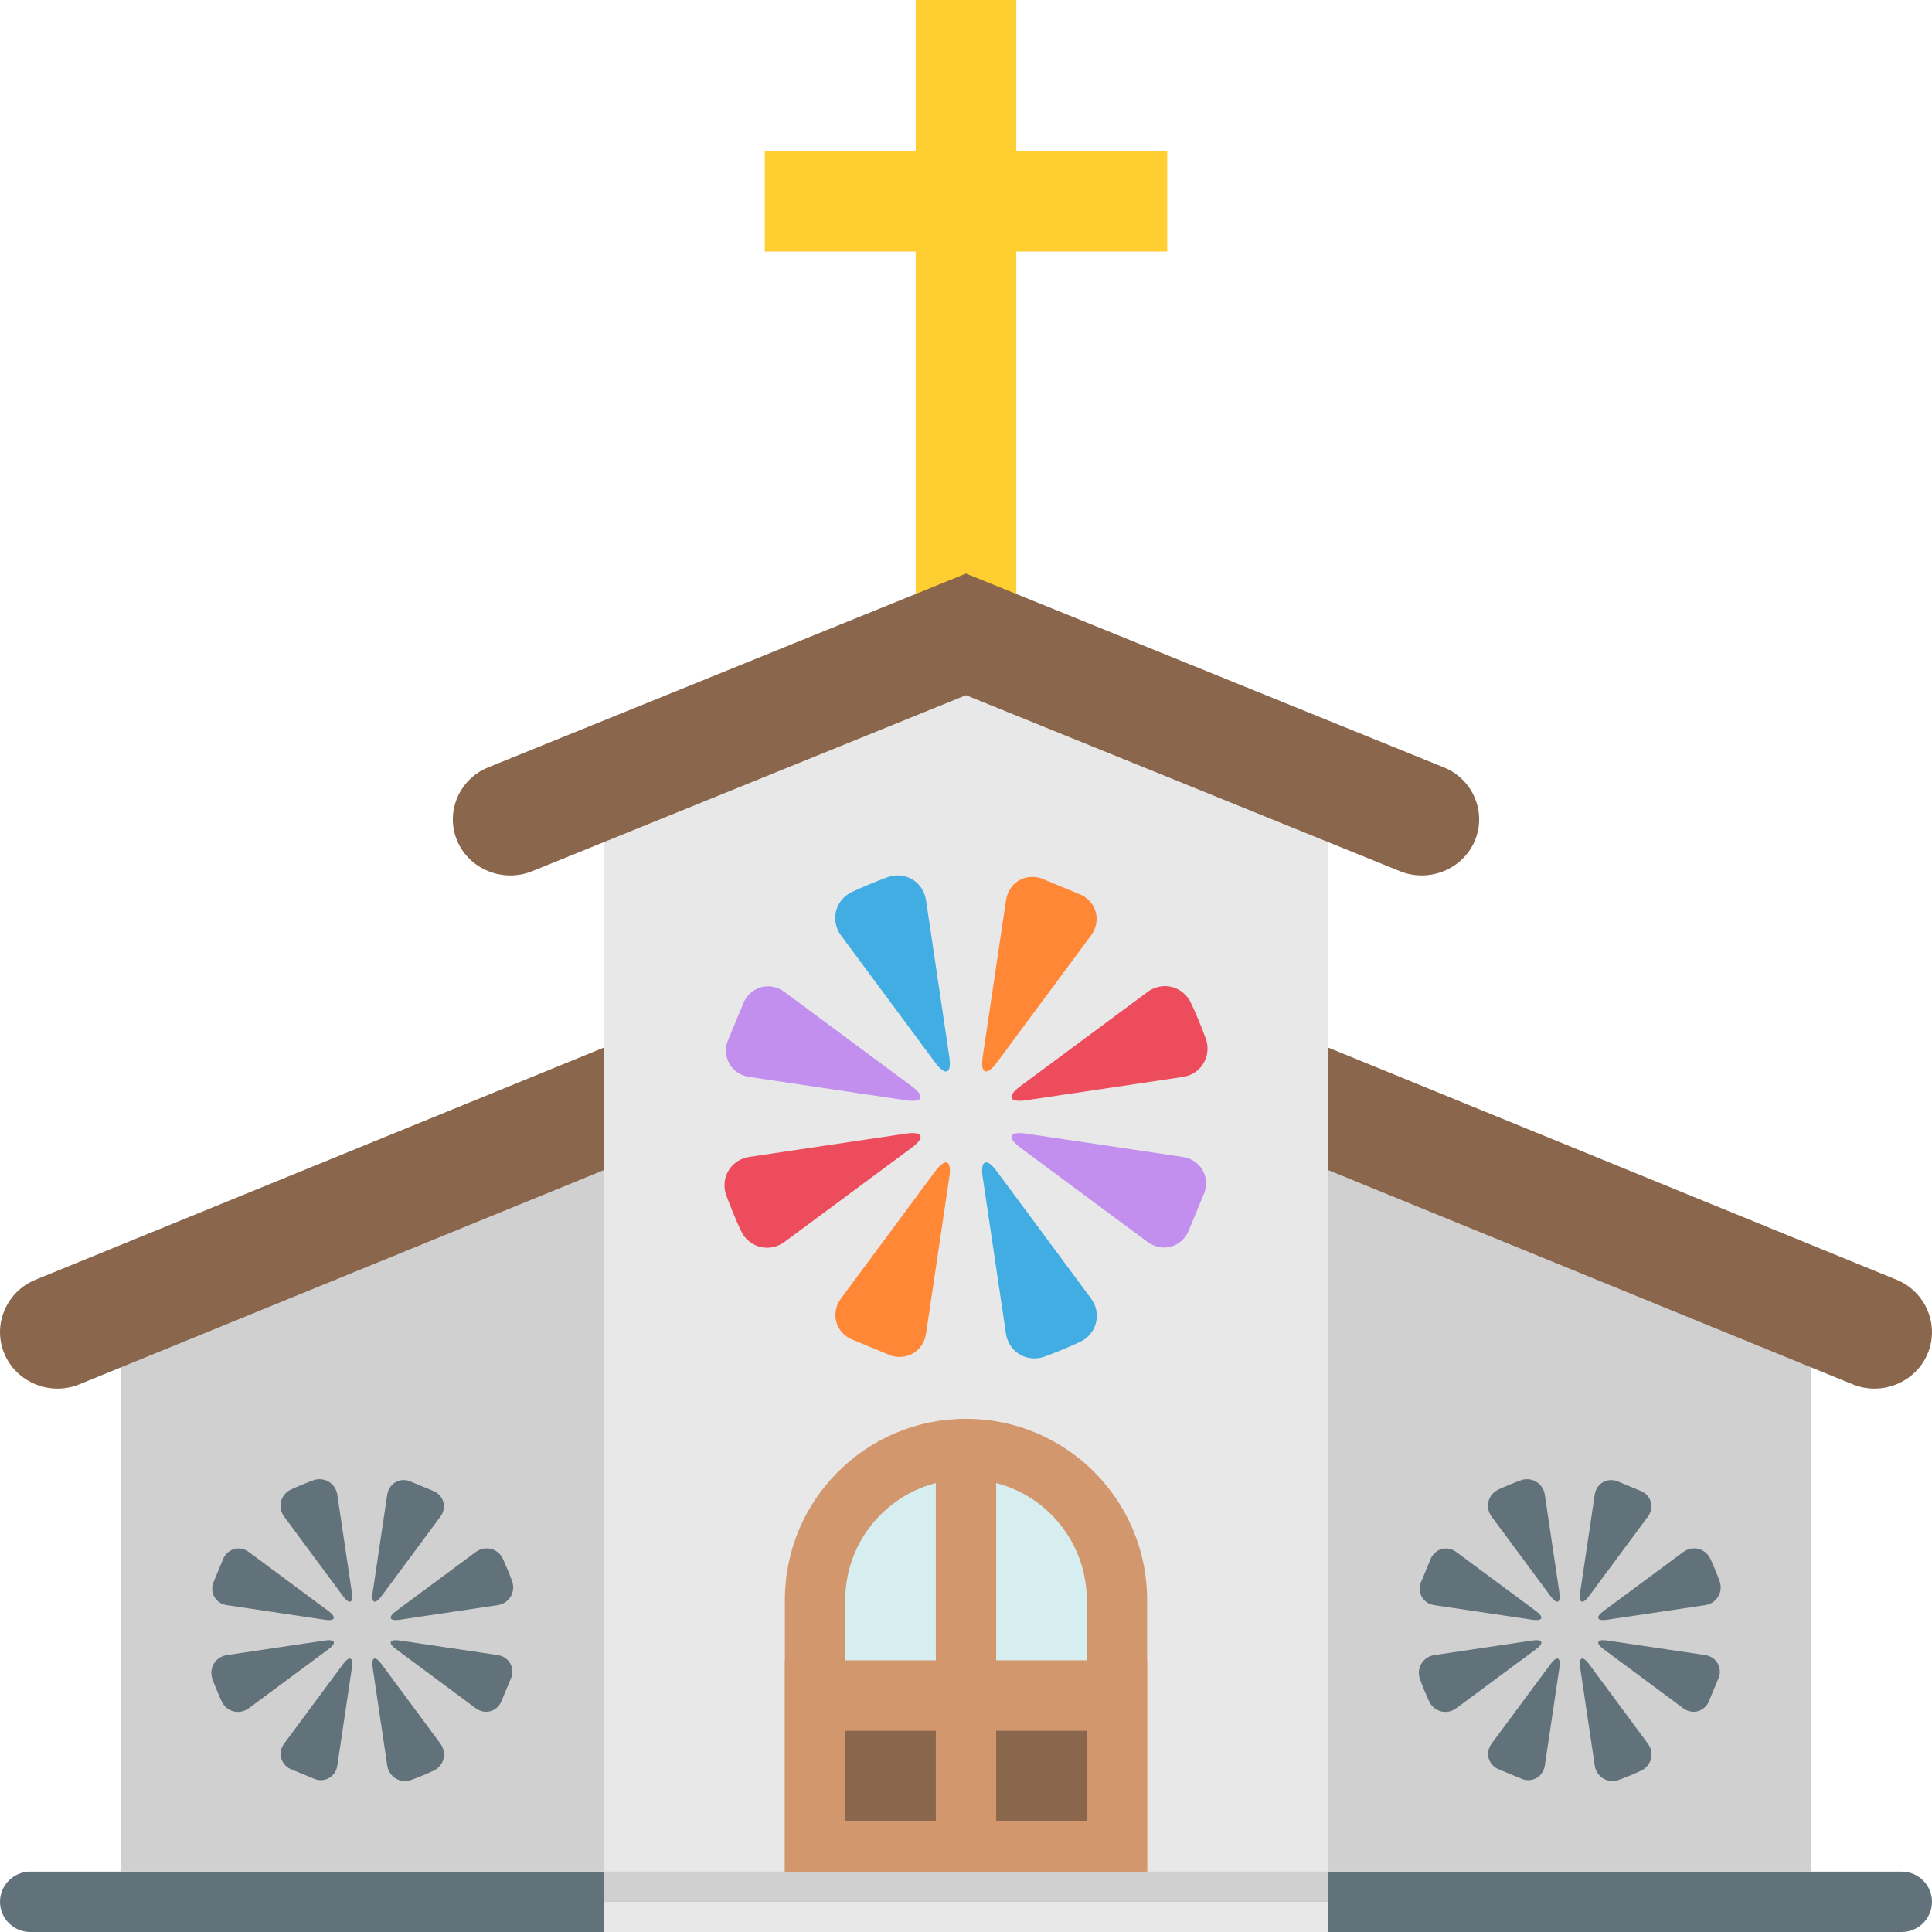
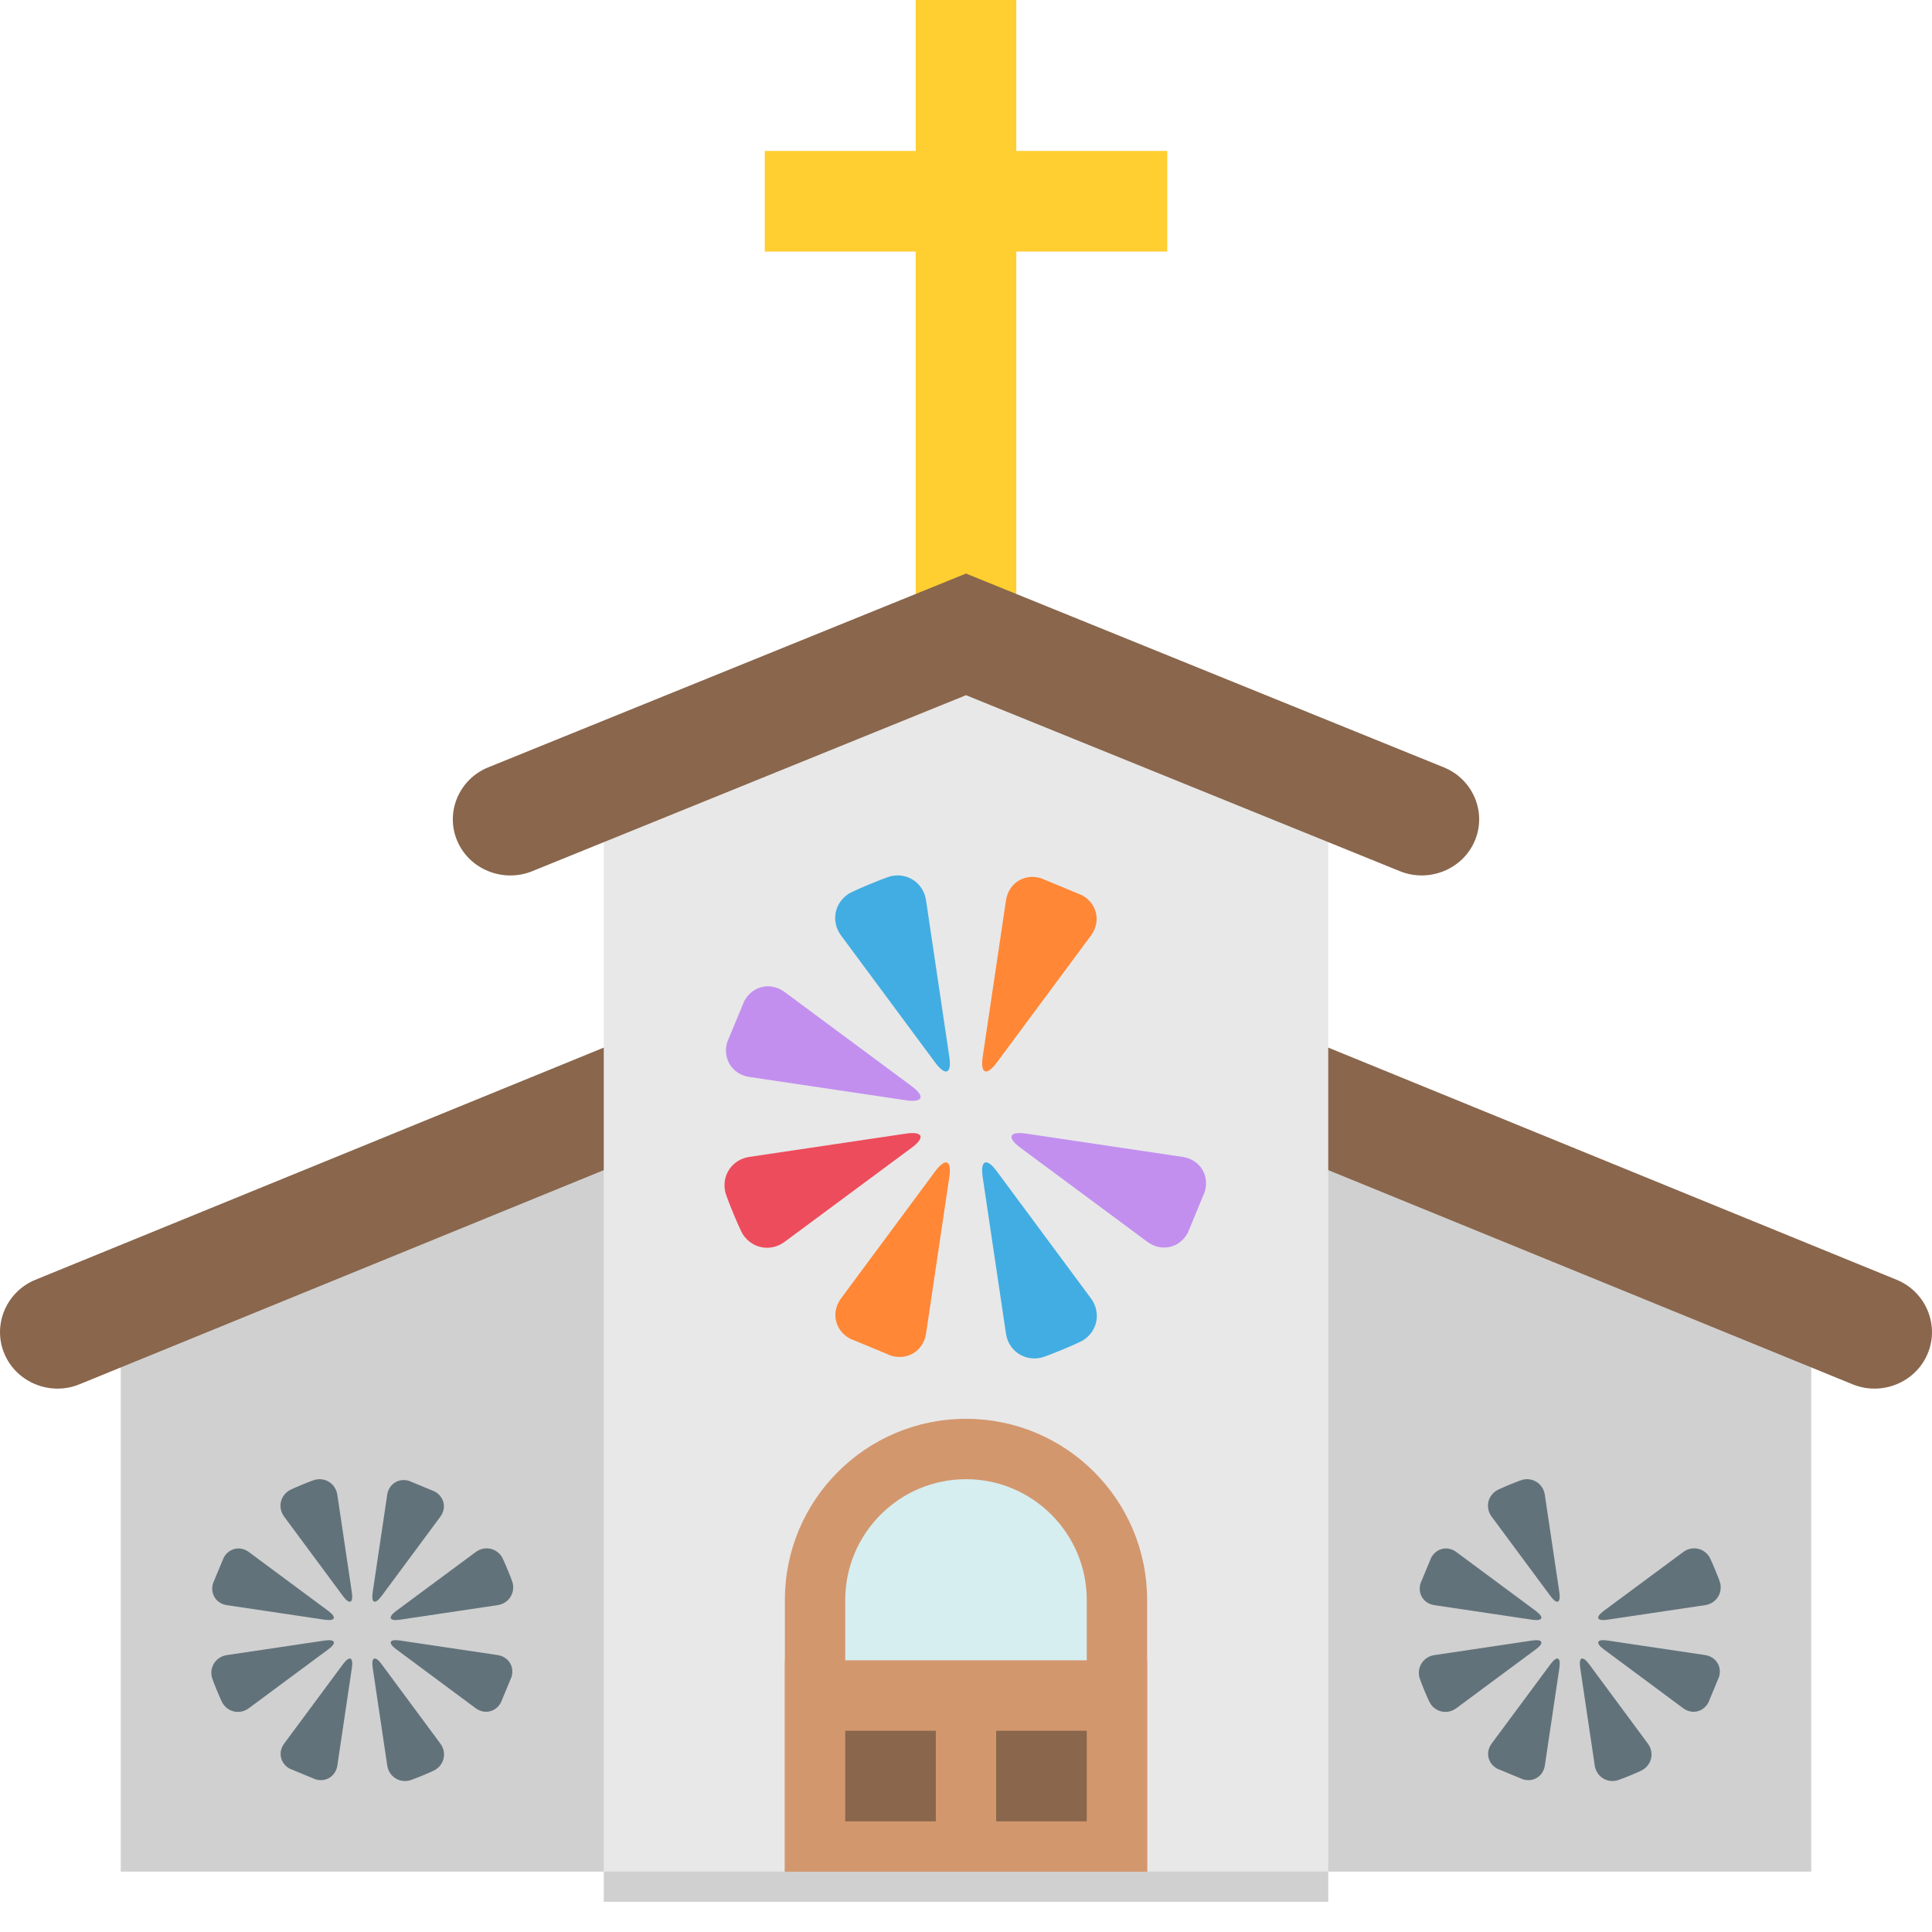
<svg xmlns="http://www.w3.org/2000/svg" version="1.1" id="Layer_1" x="0px" y="0px" width="64px" height="64px" viewBox="0 0 64 64" enable-background="new 0 0 64 64" xml:space="preserve">
-   <path fill="#62727A" d="M63,62H1c-0.549,0-1,0.45-1,1l0,0c0,0.55,0.451,1,1,1h62c0.551,0,1-0.45,1-1l0,0C64,62.45,63.551,62,63,62z" />
  <polygon fill="#D0D0D0" points="60,62 4,62 4,44 32,32 60,44 " />
  <path fill="#89664C" d="M21.373,34.143L1.174,42.394c-0.967,0.395-1.43,1.497-1.029,2.45c0.4,0.952,1.518,1.408,2.484,1.014  l20.199-8.251c0.965-0.395,1.428-1.497,1.027-2.45C23.457,34.204,22.338,33.747,21.373,34.143z" />
  <path fill="#89664C" d="M42.629,34.143l20.199,8.251c0.965,0.395,1.428,1.497,1.027,2.45c-0.398,0.952-1.518,1.408-2.482,1.014  l-20.199-8.251c-0.967-0.395-1.43-1.497-1.029-2.45C40.545,34.204,41.662,33.747,42.629,34.143z" />
  <polygon fill="#E8E8E8" points="44,62 20,62 20,26 32,21 44,26 " />
  <polygon fill="#FFCE31" points="38.666,5 33.666,5 33.666,0 30.334,0 30.334,5 25.334,5 25.334,8.333 30.334,8.333 30.334,20   33.666,20 33.666,8.333 38.666,8.333 " />
-   <rect x="20" y="63" fill="#E8E8E8" width="24" height="1" />
  <rect x="20" y="62" fill="#D0D0D0" width="24" height="1" />
  <path fill="#89664C" d="M47.828,25.42L32,19l-15.828,6.42c-0.965,0.391-1.428,1.486-1.027,2.432  c0.398,0.946,1.518,1.399,2.484,1.008L32,23.029l14.373,5.83c0.965,0.392,2.084-0.062,2.482-1.008  C49.256,26.906,48.793,25.811,47.828,25.42z" />
  <g>
    <g>
      <path fill="#42ADE2" d="M30.676,29.822c-0.084-0.567-0.609-0.926-1.168-0.796c0,0-0.137,0.032-0.701,0.265    c-0.563,0.234-0.682,0.309-0.682,0.309c-0.486,0.303-0.605,0.928-0.264,1.389l3.119,4.21c0.342,0.461,0.553,0.374,0.467-0.193    L30.676,29.822z" />
    </g>
    <g>
      <path fill="#C28FEF" d="M25.992,32.862c-0.461-0.341-1.063-0.208-1.336,0.296l-0.566,1.365c-0.162,0.55,0.168,1.068,0.736,1.153    l5.18,0.771c0.566,0.085,0.654-0.125,0.193-0.467L25.992,32.862z" />
    </g>
    <g>
      <path fill="#ED4C5C" d="M24.822,38.324c-0.566,0.084-0.926,0.609-0.795,1.168c0,0,0.031,0.137,0.264,0.701    c0.234,0.563,0.309,0.682,0.309,0.682c0.303,0.486,0.928,0.605,1.389,0.264l4.211-3.119c0.461-0.341,0.373-0.552-0.193-0.467    L24.822,38.324z" />
    </g>
    <g>
      <path fill="#FF8736" d="M27.863,43.008c-0.342,0.462-0.209,1.063,0.295,1.337l1.365,0.565c0.551,0.162,1.068-0.168,1.154-0.736    l0.77-5.18c0.086-0.566-0.125-0.654-0.467-0.193L27.863,43.008z" />
    </g>
    <g>
      <path fill="#42ADE2" d="M33.324,44.178c0.084,0.566,0.609,0.925,1.17,0.795c0,0,0.135-0.031,0.699-0.264    c0.564-0.234,0.682-0.309,0.682-0.309c0.488-0.303,0.605-0.928,0.264-1.389l-3.119-4.211c-0.34-0.461-0.551-0.373-0.467,0.194    L33.324,44.178z" />
    </g>
    <g>
      <path fill="#C28FEF" d="M38.008,41.137c0.463,0.342,1.063,0.209,1.338-0.295l0.564-1.365c0.164-0.551-0.168-1.068-0.736-1.153    l-5.178-0.771c-0.568-0.085-0.656,0.125-0.193,0.467L38.008,41.137z" />
    </g>
    <g>
-       <path fill="#ED4C5C" d="M39.178,35.676c0.566-0.084,0.926-0.609,0.797-1.169c0,0-0.033-0.136-0.266-0.7    c-0.234-0.563-0.309-0.682-0.309-0.682c-0.303-0.487-0.928-0.605-1.389-0.264l-4.209,3.119c-0.463,0.341-0.375,0.552,0.193,0.467    L39.178,35.676z" />
-     </g>
+       </g>
    <g>
      <path fill="#FF8736" d="M36.139,30.992c0.34-0.462,0.207-1.063-0.297-1.337l-1.365-0.565c-0.549-0.163-1.068,0.168-1.152,0.736    l-0.771,5.179c-0.084,0.567,0.125,0.655,0.467,0.193L36.139,30.992z" />
    </g>
  </g>
  <path fill="#D3976E" d="M32,47c-3.314,0-6,2.687-6,6v9h12v-9C38,49.687,35.314,47,32,47z" />
  <path fill="#D6EEF0" d="M28,56h8v-3c0-2.205-1.795-4-4-4s-4,1.795-4,4V56z" />
  <g>
    <g>
      <path fill="#62727A" d="M11.174,49.514c-0.055-0.354-0.381-0.578-0.731-0.497c0,0-0.085,0.02-0.437,0.165    c-0.354,0.146-0.428,0.192-0.428,0.192c-0.305,0.19-0.378,0.58-0.164,0.868l1.949,2.632c0.213,0.288,0.346,0.234,0.293-0.122    L11.174,49.514z" />
    </g>
    <g>
      <path fill="#62727A" d="M8.245,51.414C7.957,51.199,7.581,51.283,7.41,51.6l-0.354,0.852c-0.102,0.345,0.105,0.668,0.459,0.721    l3.238,0.482c0.355,0.054,0.41-0.078,0.121-0.292L8.245,51.414z" />
    </g>
    <g>
      <path fill="#62727A" d="M7.516,54.827c-0.355,0.054-0.58,0.381-0.498,0.731c0,0,0.02,0.084,0.165,0.436    c0.146,0.354,0.192,0.428,0.192,0.428c0.189,0.305,0.58,0.379,0.869,0.164l2.631-1.949c0.289-0.213,0.234-0.345-0.121-0.292    L7.516,54.827z" />
    </g>
    <g>
      <path fill="#62727A" d="M9.415,57.756C9.201,58.044,9.283,58.42,9.6,58.591l0.853,0.353c0.345,0.102,0.668-0.105,0.722-0.459    l0.482-3.237c0.053-0.356-0.079-0.41-0.293-0.122L9.415,57.756z" />
    </g>
    <g>
      <path fill="#62727A" d="M12.828,58.485c0.054,0.354,0.381,0.579,0.73,0.497c0,0,0.085-0.02,0.438-0.165    c0.352-0.146,0.426-0.192,0.426-0.192c0.305-0.189,0.379-0.58,0.164-0.868l-1.947-2.632c-0.215-0.288-0.346-0.233-0.293,0.122    L12.828,58.485z" />
    </g>
    <g>
      <path fill="#62727A" d="M15.756,56.586c0.289,0.214,0.664,0.131,0.836-0.186l0.354-0.852c0.102-0.346-0.107-0.668-0.461-0.722    l-3.236-0.482c-0.355-0.053-0.41,0.079-0.121,0.292L15.756,56.586z" />
    </g>
    <g>
      <path fill="#62727A" d="M16.486,53.172c0.355-0.053,0.578-0.381,0.498-0.73c0,0-0.02-0.085-0.166-0.437    c-0.146-0.353-0.191-0.427-0.191-0.427c-0.189-0.305-0.58-0.379-0.869-0.164l-2.631,1.948c-0.289,0.214-0.234,0.346,0.121,0.293    L16.486,53.172z" />
    </g>
    <g>
      <path fill="#62727A" d="M14.586,50.244c0.215-0.288,0.131-0.664-0.186-0.835l-0.852-0.354c-0.345-0.102-0.668,0.106-0.721,0.46    l-0.482,3.236c-0.053,0.356,0.078,0.41,0.293,0.122L14.586,50.244z" />
    </g>
  </g>
  <g>
    <g>
-       <path fill="#62727A" d="M51.174,49.514c-0.055-0.354-0.381-0.578-0.732-0.497c0,0-0.084,0.02-0.436,0.165    c-0.354,0.146-0.428,0.192-0.428,0.192c-0.305,0.19-0.379,0.58-0.164,0.868l1.949,2.632c0.213,0.288,0.346,0.234,0.293-0.122    L51.174,49.514z" />
+       <path fill="#62727A" d="M51.174,49.514c-0.055-0.354-0.381-0.578-0.732-0.497c0,0-0.084,0.02-0.436,0.165    c-0.354,0.146-0.428,0.192-0.428,0.192c-0.305,0.19-0.379,0.58-0.164,0.868l1.949,2.632c0.213,0.288,0.346,0.234,0.293-0.122    z" />
    </g>
    <g>
      <path fill="#62727A" d="M48.244,51.414c-0.287-0.215-0.664-0.131-0.834,0.186l-0.354,0.852c-0.102,0.345,0.105,0.668,0.459,0.721    l3.238,0.482c0.355,0.054,0.41-0.078,0.121-0.292L48.244,51.414z" />
    </g>
    <g>
      <path fill="#62727A" d="M47.516,54.827c-0.355,0.054-0.58,0.381-0.498,0.731c0,0,0.02,0.084,0.164,0.436    c0.146,0.354,0.193,0.428,0.193,0.428c0.189,0.305,0.58,0.379,0.869,0.164l2.631-1.949c0.289-0.213,0.234-0.345-0.121-0.292    L47.516,54.827z" />
    </g>
    <g>
      <path fill="#62727A" d="M49.414,57.756c-0.213,0.288-0.131,0.664,0.186,0.835l0.852,0.353c0.346,0.102,0.668-0.105,0.723-0.459    l0.482-3.237c0.053-0.356-0.08-0.41-0.293-0.122L49.414,57.756z" />
    </g>
    <g>
      <path fill="#62727A" d="M52.828,58.485c0.053,0.354,0.381,0.579,0.73,0.497c0,0,0.084-0.02,0.438-0.165    c0.352-0.146,0.426-0.192,0.426-0.192c0.305-0.189,0.379-0.58,0.164-0.868l-1.947-2.632c-0.215-0.288-0.346-0.233-0.293,0.122    L52.828,58.485z" />
    </g>
    <g>
      <path fill="#62727A" d="M55.756,56.586c0.289,0.214,0.664,0.131,0.836-0.186l0.354-0.852c0.102-0.346-0.107-0.668-0.461-0.722    l-3.236-0.482c-0.355-0.053-0.41,0.079-0.121,0.292L55.756,56.586z" />
    </g>
    <g>
      <path fill="#62727A" d="M56.486,53.172c0.355-0.053,0.578-0.381,0.498-0.73c0,0-0.02-0.085-0.166-0.437    c-0.146-0.353-0.191-0.427-0.191-0.427c-0.189-0.305-0.58-0.379-0.869-0.164l-2.631,1.948c-0.289,0.214-0.234,0.346,0.121,0.293    L56.486,53.172z" />
    </g>
    <g>
-       <path fill="#62727A" d="M54.586,50.244c0.215-0.288,0.131-0.664-0.186-0.835l-0.852-0.354c-0.346-0.102-0.668,0.106-0.721,0.46    l-0.482,3.236c-0.053,0.356,0.078,0.41,0.293,0.122L54.586,50.244z" />
-     </g>
+       </g>
  </g>
-   <rect x="31" y="48" fill="#D3976E" width="2" height="14" />
  <rect x="26" y="55" fill="#D3976E" width="12" height="7" />
  <rect x="28" y="57.334" fill="#89664C" width="3" height="3" />
  <rect x="33" y="57.334" fill="#89664C" width="3" height="3" />
</svg>